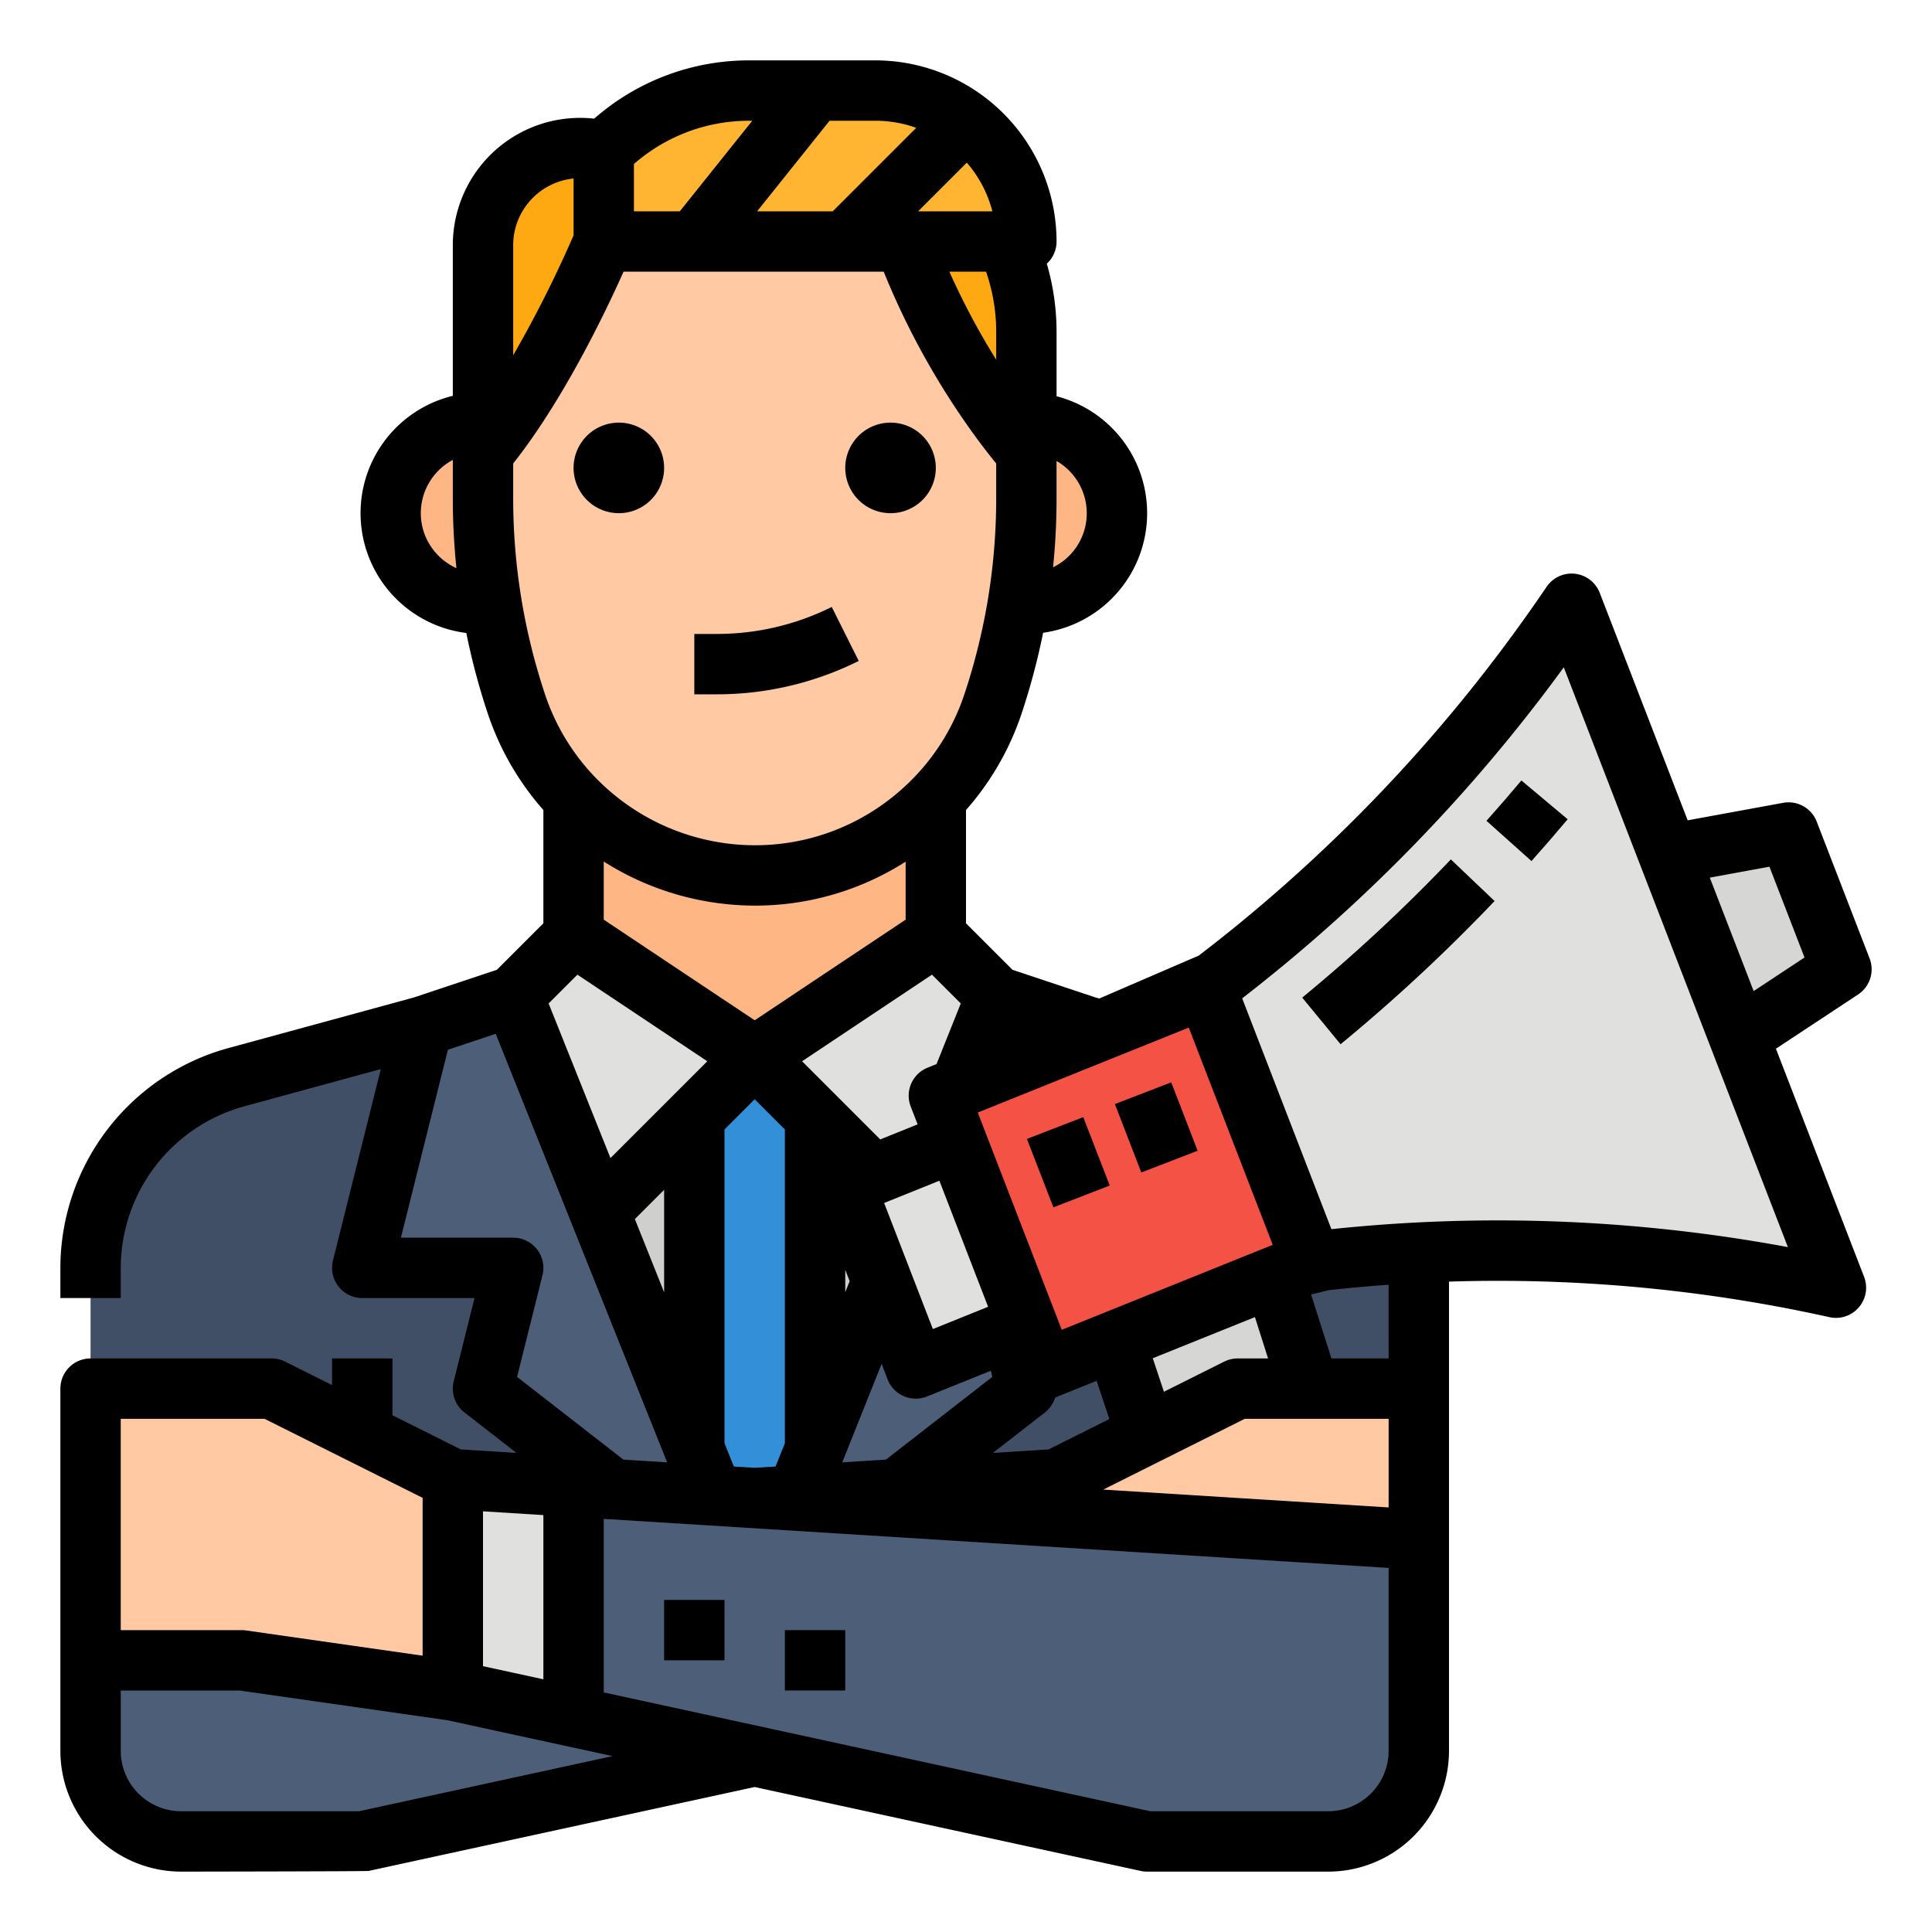
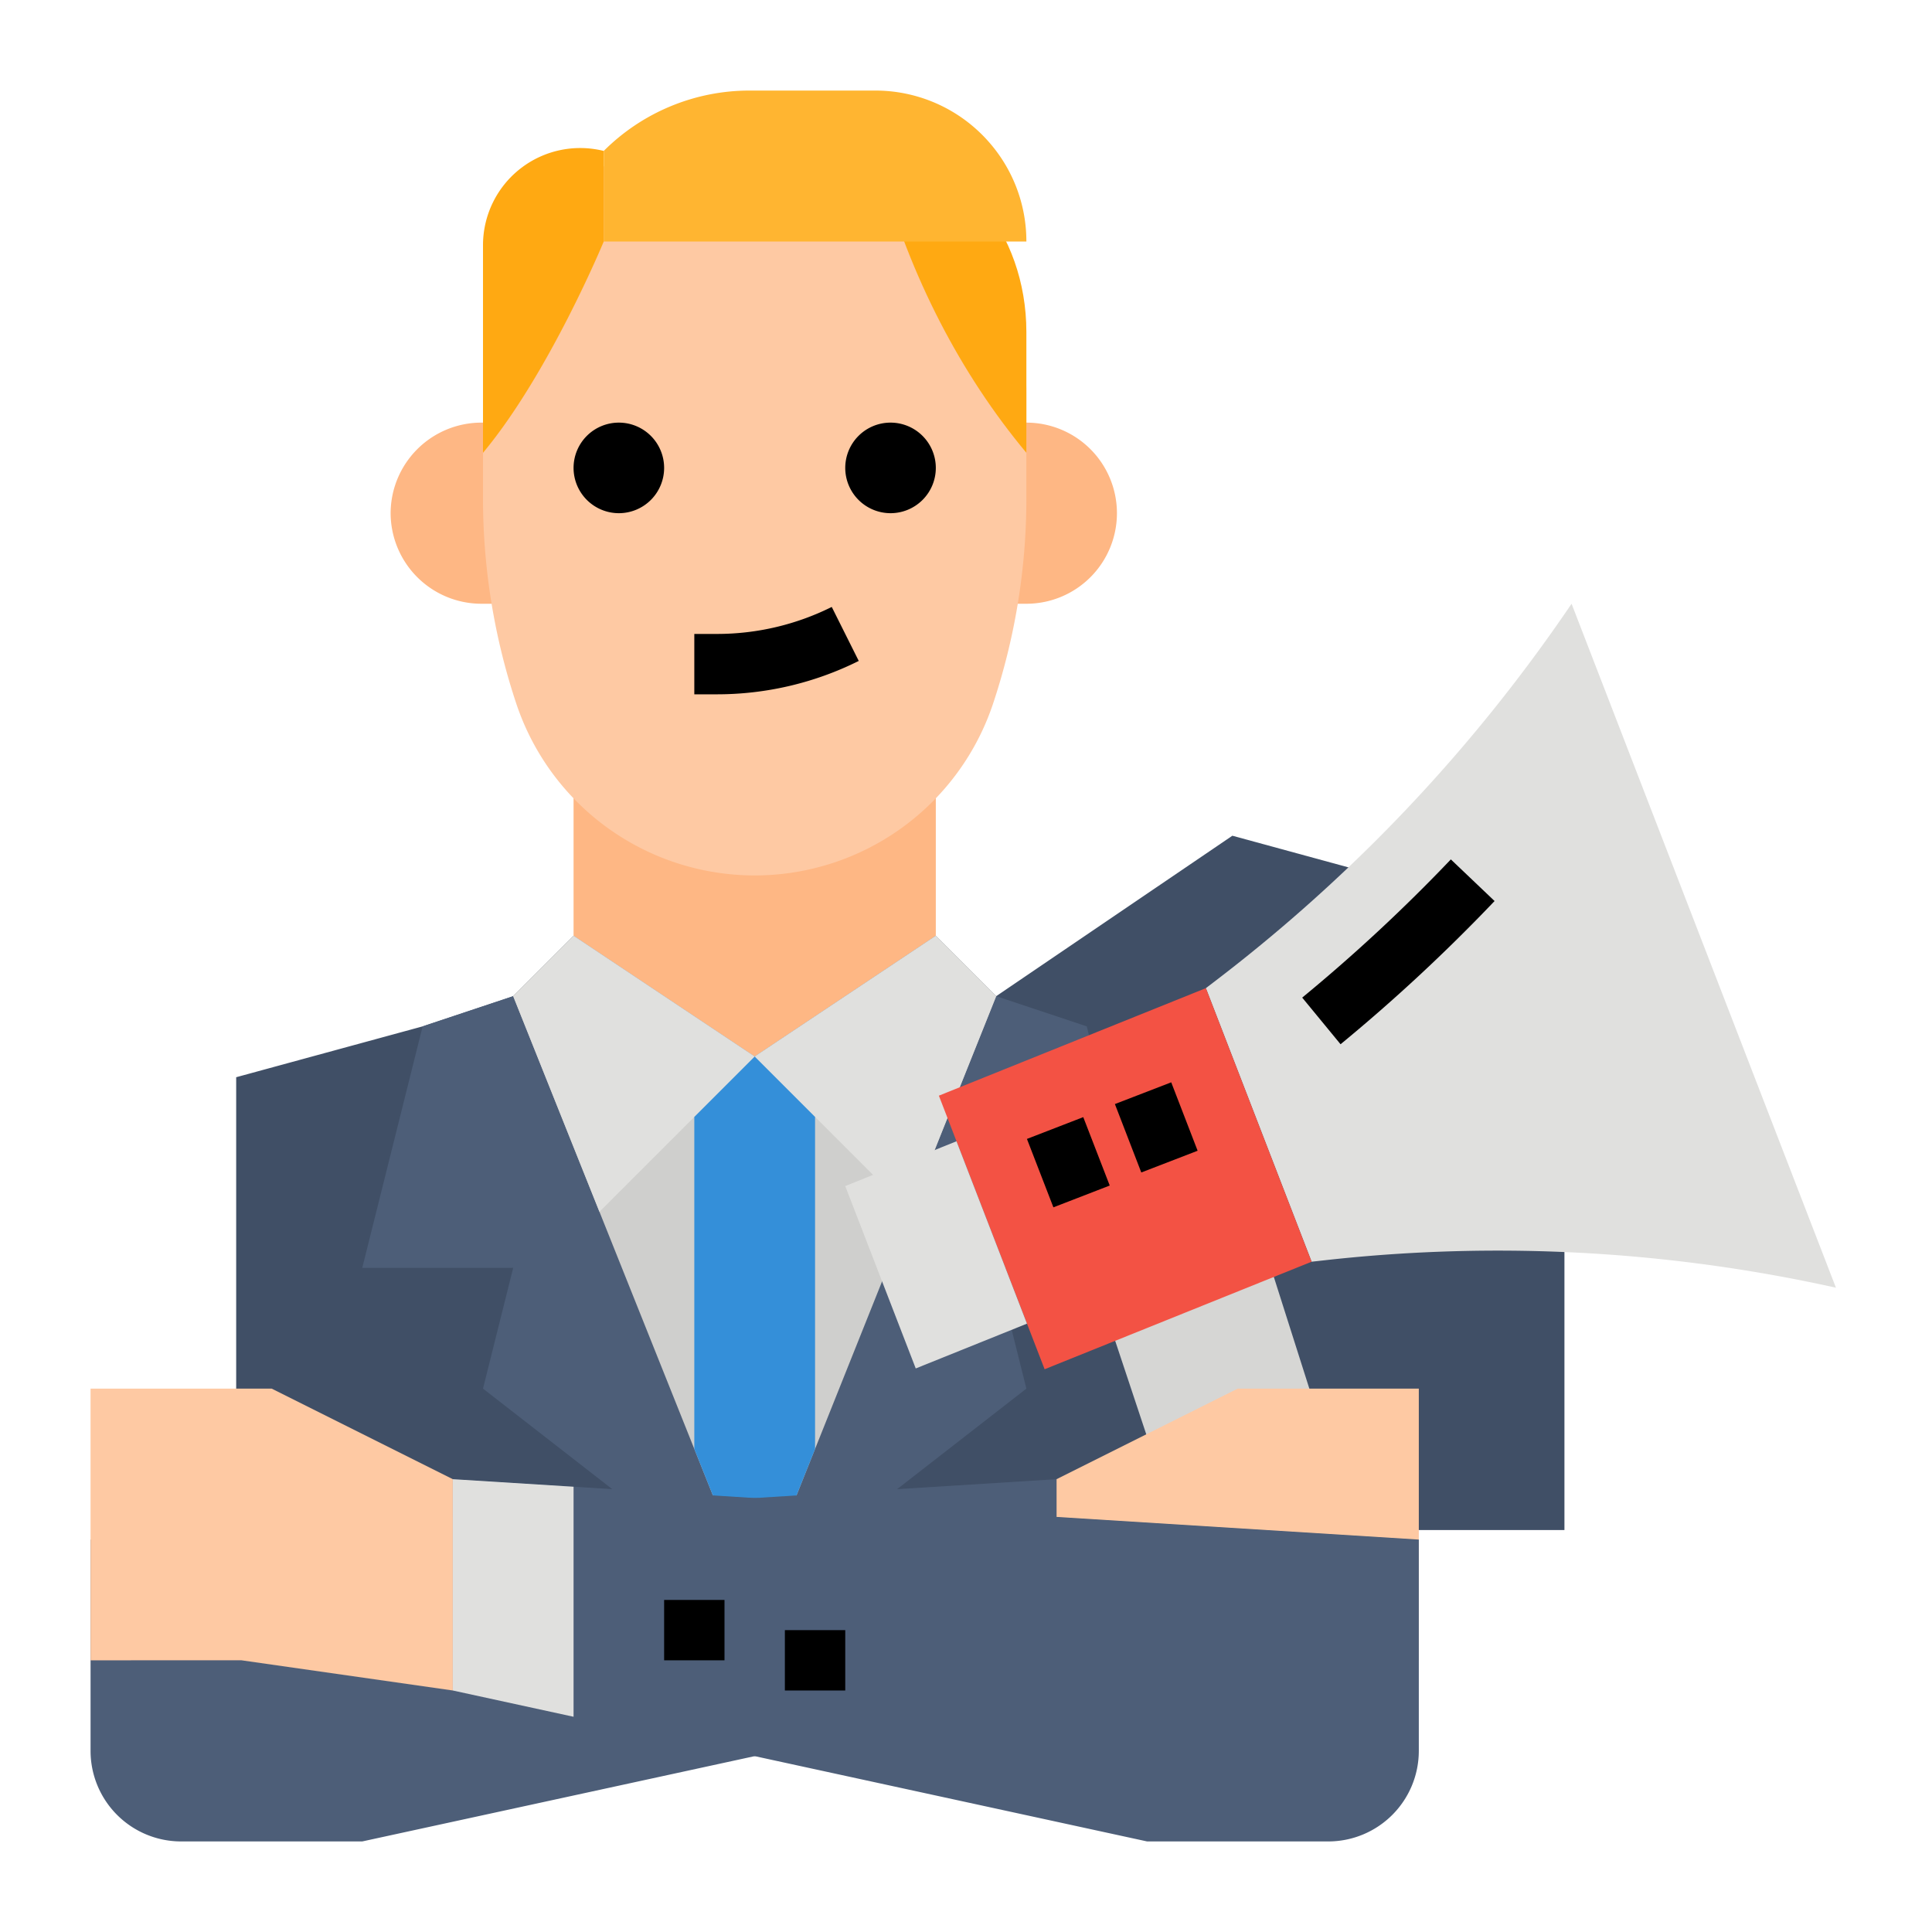
<svg xmlns="http://www.w3.org/2000/svg" height="512" viewBox="0 0 512 512" width="512">
  <g id="Filled_outline" data-name="Filled outline">
    <path d="m152 248 48 32 48-32v-48h-96z" fill="#feb784" />
-     <path d="m264 264-16-16-48 32-48-32-16 16-24 8-49.409 13.475a52.37 52.37 0 0 0 -38.591 50.525v120h352v-120a52.37 52.37 0 0 0 -38.591-50.525l-49.409-13.475z" fill="#404f66" />
+     <path d="m264 264-16-16-48 32-48-32-16 16-24 8-49.409 13.475v120h352v-120a52.37 52.37 0 0 0 -38.591-50.525l-49.409-13.475z" fill="#404f66" />
    <path d="m264 112h8a24 24 0 0 1 24 24 24 24 0 0 1 -24 24h-8a0 0 0 0 1 0 0v-48a0 0 0 0 1 0 0z" fill="#feb784" />
    <path d="m135.52 112h-8a24.071 24.071 0 0 0 -24 24 24.071 24.071 0 0 0 24 24h8.48z" fill="#feb784" />
    <path d="m200 232a66.6 66.6 0 0 1 -63.179-45.537 171.905 171.905 0 0 1 -8.821-54.363v-28.1a72 72 0 0 1 72-72 72 72 0 0 1 72 72v28.1a171.905 171.905 0 0 1 -8.821 54.358 66.6 66.6 0 0 1 -63.179 45.542z" fill="#fec9a3" />
    <path d="m272 120v-32c0-26.51-17.909-48-40-48l1.408 5.068c7.842 28.232 21.055 53.888 38.592 74.932z" fill="#ffa912" />
    <path d="m128 120v-55.015a25.754 25.754 0 0 1 32-24.985v24s-14.463 34.956-32 56z" fill="#ffa912" />
    <path d="m272 64h-112v-24a54.641 54.641 0 0 1 38.63-16h33.37a40.013 40.013 0 0 1 28.28 11.72c.55.55 1.09 1.12 1.61 1.71a39.809 39.809 0 0 1 10.11 26.57z" fill="#ffb531" />
    <path d="m136 264-24 8-16 64h40l-8 32 72 56-41.14-102.86z" fill="#4d5e78" />
    <path d="m304 336-16-64-24-8-22.86 57.14-41.14 102.86 72-56-8-32z" fill="#4d5e78" />
    <path d="m264 264-22.86 57.14-41.14 102.86-41.14-102.86-22.86-57.14 16-16 48 32 48-32z" fill="#cfcfcd" />
    <path d="m200 280-41.14 41.14-22.86-57.14 16-16z" fill="#e0e0de" />
    <path d="m264 264-22.86 57.14-41.14-41.14 48-32z" fill="#e0e0de" />
    <path d="m216 384v-88l-16-16-16 16v88l16 40z" fill="#348fd9" />
    <path d="m292.695 346.796 28.331 85.204 44.48-5.779-29.146-91.644z" fill="#d6d6d4" />
    <path d="m319.57 261.868 28.023 72.5 3.688-.41a413.245 413.245 0 0 1 120.719 4.342q7.29 1.345 14.54 2.953l-70.057-181.253q-5.517 8.139-11.385 16a426.068 426.068 0 0 1 -82.559 83.6z" fill="#e0e0de" />
    <path d="m276.835 362.863 70.758-28.496-28.023-72.499-70.758 28.496z" fill="#f35244" />
    <path d="m242.682 362.653 29.482-11.873-18.681-48.333-29.483 11.874z" fill="#e0e0de" />
-     <path d="m460.853 274.791 27.147-17.915-14.011-36.25-31.818 5.832z" fill="#d6d6d4" />
    <path d="m24 408v56a24.006 24.006 0 0 0 24 24h48l152-33.04 32-6.96v-56z" fill="#4d5e78" />
    <path d="m328 368h48v72l-40-.003-48.161 6.88-7.839 1.12v-55.997z" fill="#fec9a3" />
-     <path d="m248 394v60.96l32-6.96v-56z" fill="#e0e0de" />
    <path d="m376 408v56a24.006 24.006 0 0 1 -24 24h-48l-152-33.04-32-6.96v-56z" fill="#4d5e78" />
    <path d="m72 368h-48v72l40-.003 48.161 6.88 7.839 1.12v-55.997z" fill="#fec9a3" />
    <path d="m152 394v60.96l-32-6.96v-56z" fill="#e0e0de" />
    <path d="m164 136a12 12 0 1 0 -12-12 12.013 12.013 0 0 0 12 12z" />
    <path d="m236 136a12 12 0 1 0 -12-12 12.013 12.013 0 0 0 12 12z" />
    <path d="m227.578 175.155-7.156-14.31a68.118 68.118 0 0 1 -30.311 7.155h-6.111v16h6.111a84.209 84.209 0 0 0 37.467-8.845z" />
-     <path d="m470.638 277.918 21.768-14.365a8 8 0 0 0 3.056-9.562l-14.012-36.249a8 8 0 0 0 -8.9-4.985l-25.3 4.637-23.3-60.278a8 8 0 0 0 -14.084-1.605c-3.595 5.3-7.355 10.587-11.174 15.7a418.027 418.027 0 0 1 -81.008 82.029l-26.347 11.373-1.014-.276-22-7.332-12.323-12.319v-30.022a73.988 73.988 0 0 0 14.77-25.674 180.663 180.663 0 0 0 5.666-21.3 32 32 0 0 0 3.564-62.677v-17.013a64.934 64.934 0 0 0 -2.582-18.126 7.97 7.97 0 0 0 2.582-5.874 48.054 48.054 0 0 0 -48-48h-33.373a62.152 62.152 0 0 0 -41.158 15.443 33.741 33.741 0 0 0 -37.469 33.542v39.915a32 32 0 0 0 3.575 62.848 180.546 180.546 0 0 0 5.656 21.243 73.966 73.966 0 0 0 14.769 25.672v30.023l-12.322 12.322-22 7.332-49.2 13.422a60.493 60.493 0 0 0 -44.478 58.238v8h16v-8a44.459 44.459 0 0 1 32.695-42.8l36.231-9.885-12.687 50.745a8 8 0 0 0 7.761 9.94h29.754l-5.515 22.06a8 8 0 0 0 2.849 8.255l13.787 10.724-14.752-.922-18.123-9.061v-15.056h-16v7.056l-12.422-6.211a7.994 7.994 0 0 0 -3.578-.845h-48a8 8 0 0 0 -8 8v96a32.036 32.036 0 0 0 32 32s49.142-.061 49.7-.183l102.293-22.24 102.307 22.24a7.956 7.956 0 0 0 1.7.183h48a32.036 32.036 0 0 0 32-32v-124.356a405.241 405.241 0 0 1 86.548 6.518c4.744.876 9.542 1.85 14.26 2.9a7.916 7.916 0 0 0 1.732.19 8 8 0 0 0 7.46-10.888zm-17.522-45.333 15.8-2.9 9.3 24.059-13.481 8.9zm-85.116 166.899-75.63-4.726 37.519-18.758h38.111zm-168-159.484a74.071 74.071 0 0 0 40-11.643v15.362l-40 26.666-40-26.666v-15.4a74.953 74.953 0 0 0 40 11.681zm90.625 125.934 3.367 10.122-16.116 8.061-14.753.922 13.789-10.724a7.978 7.978 0 0 0 2.719-3.964c.064-.024.129-.041.192-.067zm-140-86.917-5.236-13.091 7.632-7.632 34.422 22.949-25.662 25.657zm112.351 85.868-28.193 21.927-11.582.725.167-.419c.021-.049.041-.1.062-.148l10.207-25.53 1.584 4.1a8 8 0 0 0 10.45 4.536l16.9-6.806zm-38.976-28.375 1.166 3.016-1.166 2.915zm37.858 9.8-14.639 5.9-12.913-33.408 14.639-5.895zm-13.669-64.32-2.365.953a8 8 0 0 0 -4.473 10.305l1.826 4.725-9.9 3.988-11.617-11.616-9.1-9.1 34.423-22.949 7.633 7.633zm-72.189 33.324v27.145l-7.756-19.39zm18.47 73.325-2.47-6.182v-83.143l8-8 8 8v83.143l-2.471 6.184-5.527.344zm133.53-28.639a7.994 7.994 0 0 0 -3.578.845l-15.971 7.985-2.955-8.885 27.073-10.9 3.483 10.955zm-46.628-7.588-22.254-57.575 55.915-22.518 22.254 57.575zm-20.062-280.412a48.488 48.488 0 0 1 2.69 16v7.314a191.024 191.024 0 0 1 -12.4-23.314zm26.69 64a15.92 15.92 0 0 1 -4.681 11.307 16.084 16.084 0 0 1 -4.246 3.031 180.335 180.335 0 0 0 .927-18.228v-9.945a16 16 0 0 1 8 13.835zm-44.686-80 12.9-12.9a31.934 31.934 0 0 1 6.773 12.9zm-.509-22.119-22.119 22.119h-20.041l19.2-24h12.155a31.853 31.853 0 0 1 10.805 1.881zm-43.45-1.881-19.2 24h-12.155v-12.534a46.283 46.283 0 0 1 30.627-11.466zm-63.355 32.985a17.778 17.778 0 0 1 16-17.678v15.062a314.715 314.715 0 0 1 -16 31.774zm-24.48 71.015a16.011 16.011 0 0 1 8.48-14.115v10.225a179.944 179.944 0 0 0 .954 18.453 16.1 16.1 0 0 1 -4.727-3.27 15.878 15.878 0 0 1 -4.707-11.293zm26.6 22.355a163.872 163.872 0 0 1 -2.12-26.245v-9.279c13.482-17.053 24.712-40.665 29.25-50.831h68.935c.072.173.145.353.216.522a204.716 204.716 0 0 0 24.878 44.237c1.519 2.052 3.109 4.076 4.721 6.073v9.278a163.482 163.482 0 0 1 -2.174 26.588 164.9 164.9 0 0 1 -6.235 25.23 58.118 58.118 0 0 1 -13.347 22.086 59.843 59.843 0 0 1 -7.982 6.927 58.228 58.228 0 0 1 -34.262 11.059 58.912 58.912 0 0 1 -42.236-17.979 58.109 58.109 0 0 1 -13.354-22.091 165.1 165.1 0 0 1 -6.244-25.276zm-31.874 169.645 12.45-49.8 12.678-4.226 45.2 113c.018.046.037.092.057.139l.17.424-11.585-.724-28.189-21.925 6.736-26.945a8 8 0 0 0 -7.763-9.943zm37.754 117.031-16-3.478v-41.037l16 1zm-112-69.031h38.111l41.889 20.944v41.829l-46.869-6.7a7.929 7.929 0 0 0 -1.131-.073h-32zm63.141 104h-47.141a16.019 16.019 0 0 1 -16-16v-16h31.432l55.108 7.873 31.76 6.907c.021 0 .041.006.062.01l11.973 2.6zm272.859-16a16.019 16.019 0 0 1 -16 16h-47.141l-144.859-31.491v-45.993l208 13zm0-104h-15.158l-5.39-16.952 4.714-1.14q7.908-.879 15.834-1.44zm105.452-29.572a420.959 420.959 0 0 0 -120.616-4.686l-23.643-61.169a434.141 434.141 0 0 0 82.316-83.787q1.46-1.958 2.908-3.943l59.39 153.65z" />
-     <path d="m393.928 217.525 11.929 10.662c3.248-3.635 6.474-7.361 9.588-11.076l-12.261-10.278c-3.006 3.585-6.121 7.183-9.256 10.692z" />
    <path d="m345.1 264.376 10.163 12.36a459.635 459.635 0 0 0 40.815-37.953l-11.588-11.032a443.236 443.236 0 0 1 -39.39 36.625z" />
    <path d="m274.906 298.337h16v19.431h-16z" transform="matrix(.933 -.361 .361 .933 -92.039 122.719)" />
    <path d="m298.493 288.838h16v19.432h-16z" transform="matrix(.933 -.36 .36 .933 -87.017 130.559)" />
    <path d="m176 432v8h16v-8-8h-16z" />
    <path d="m208 440v8h16v-8-8h-16z" />
  </g>
</svg>